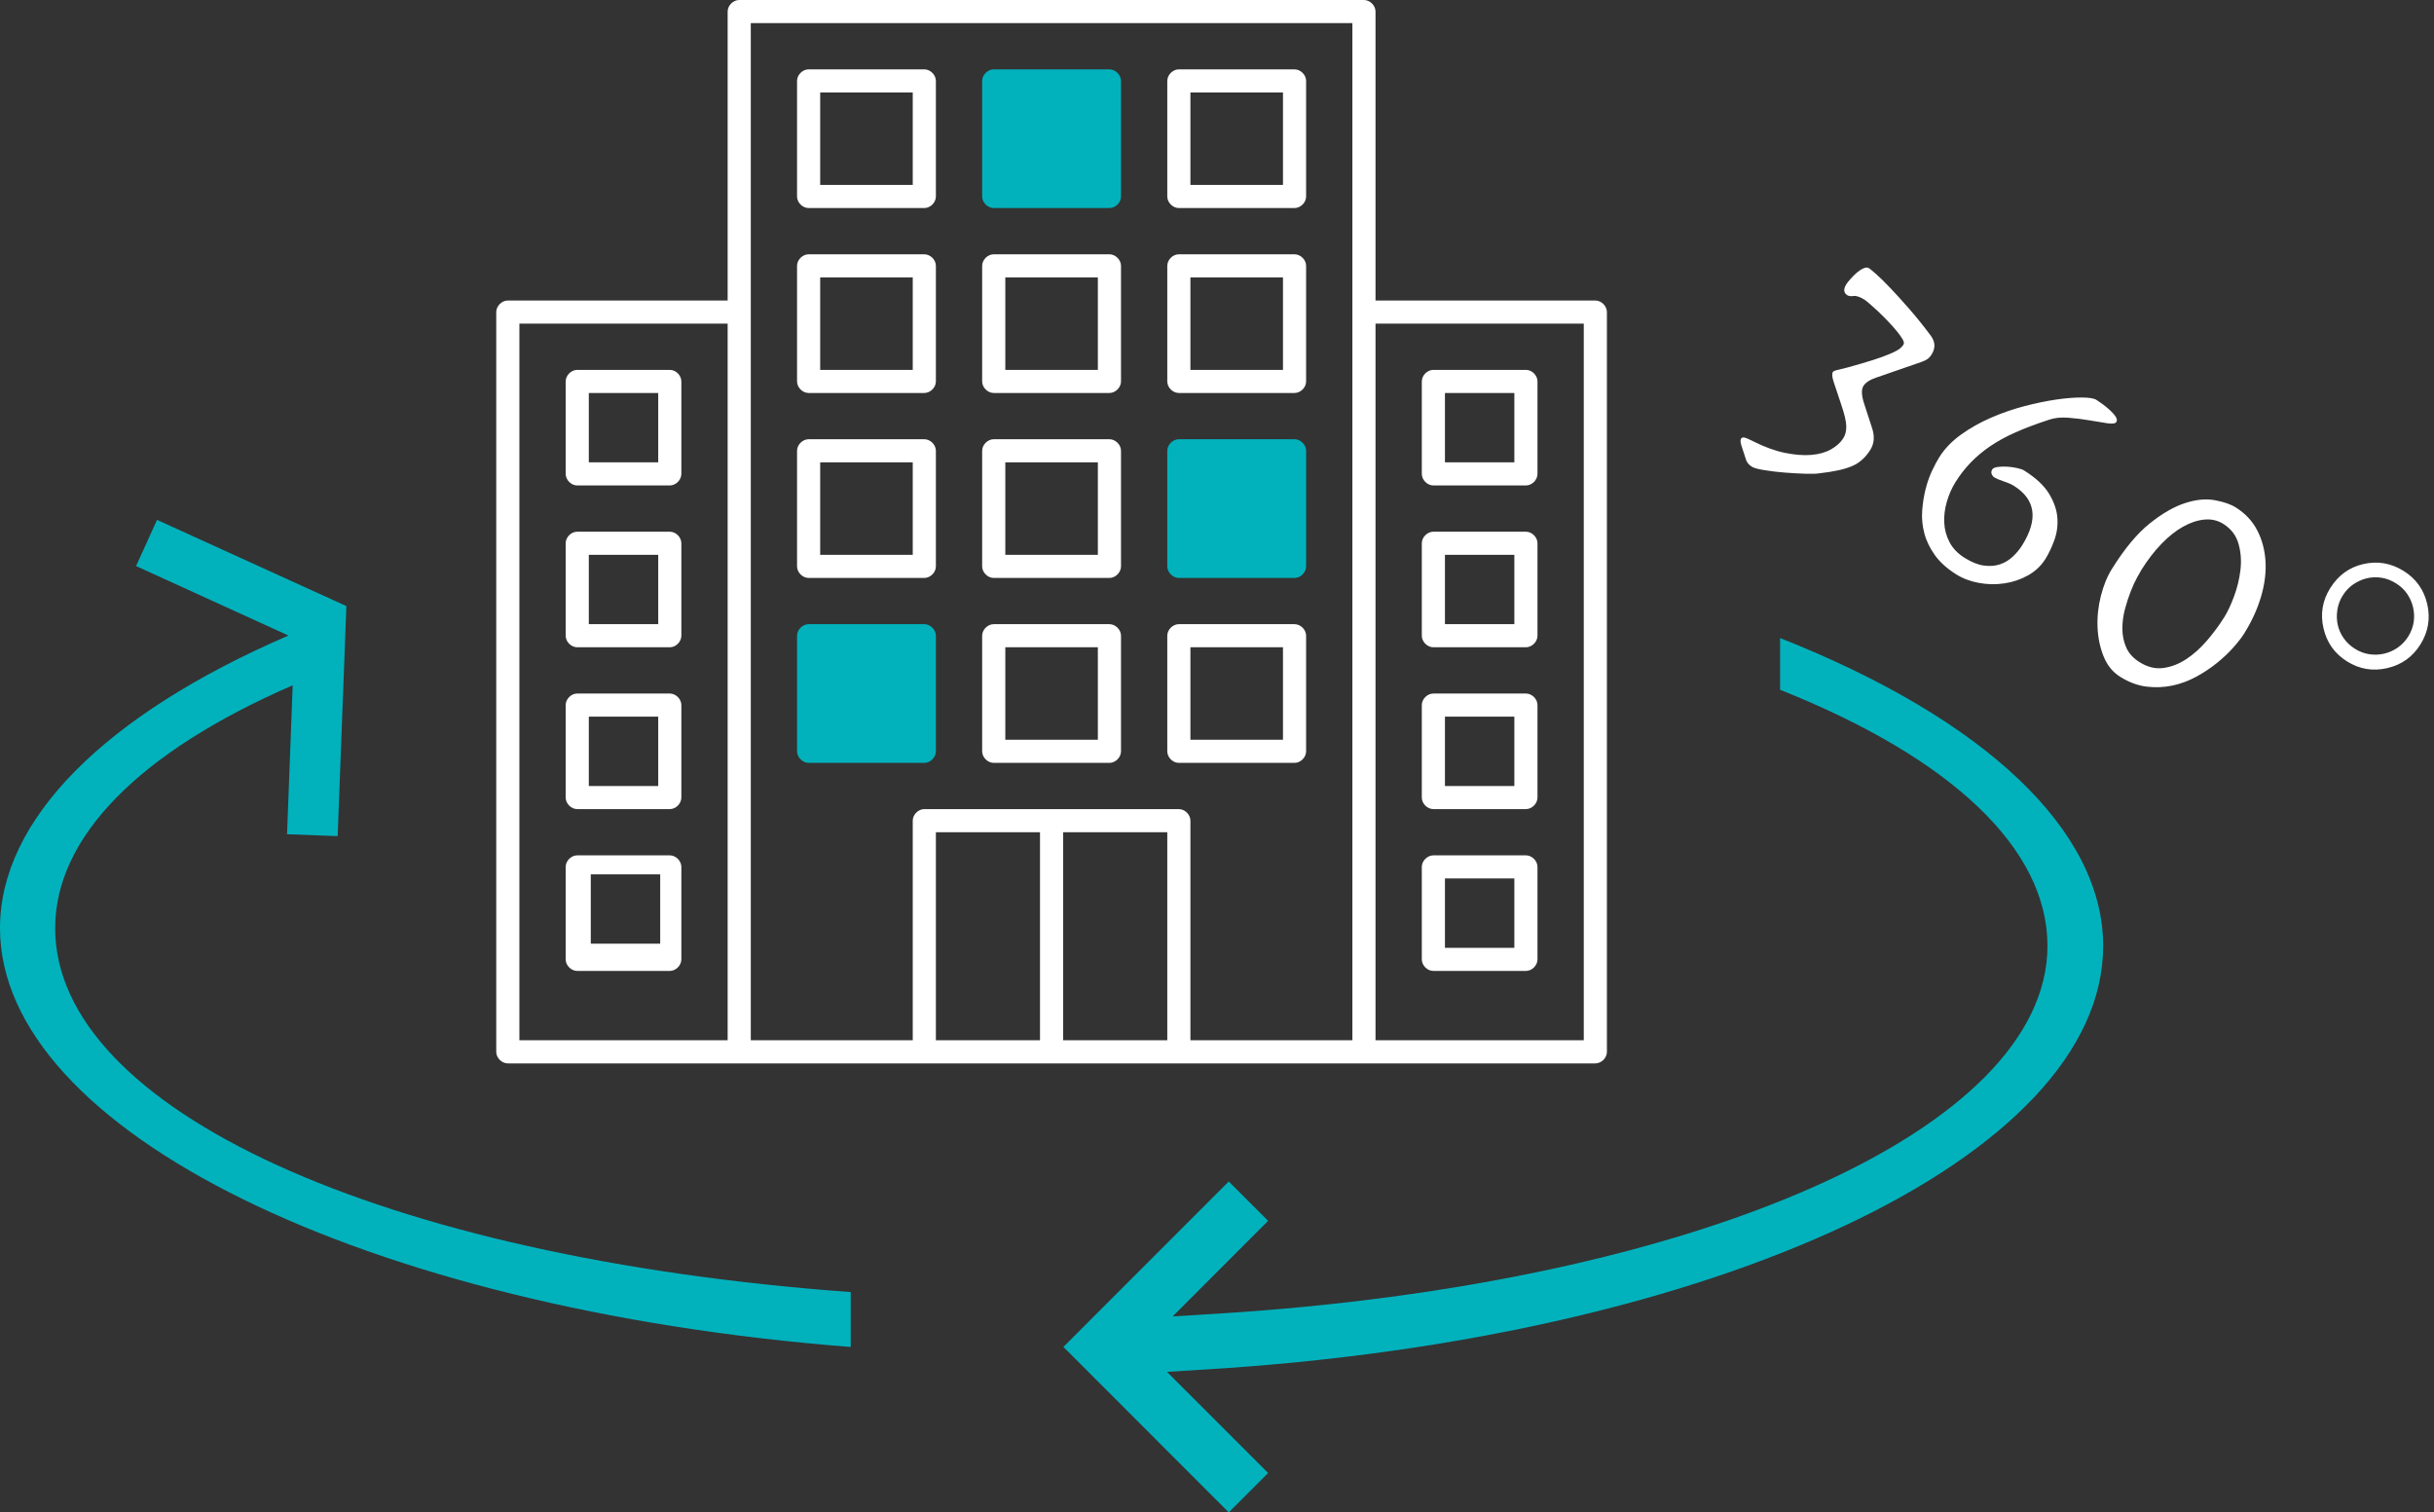
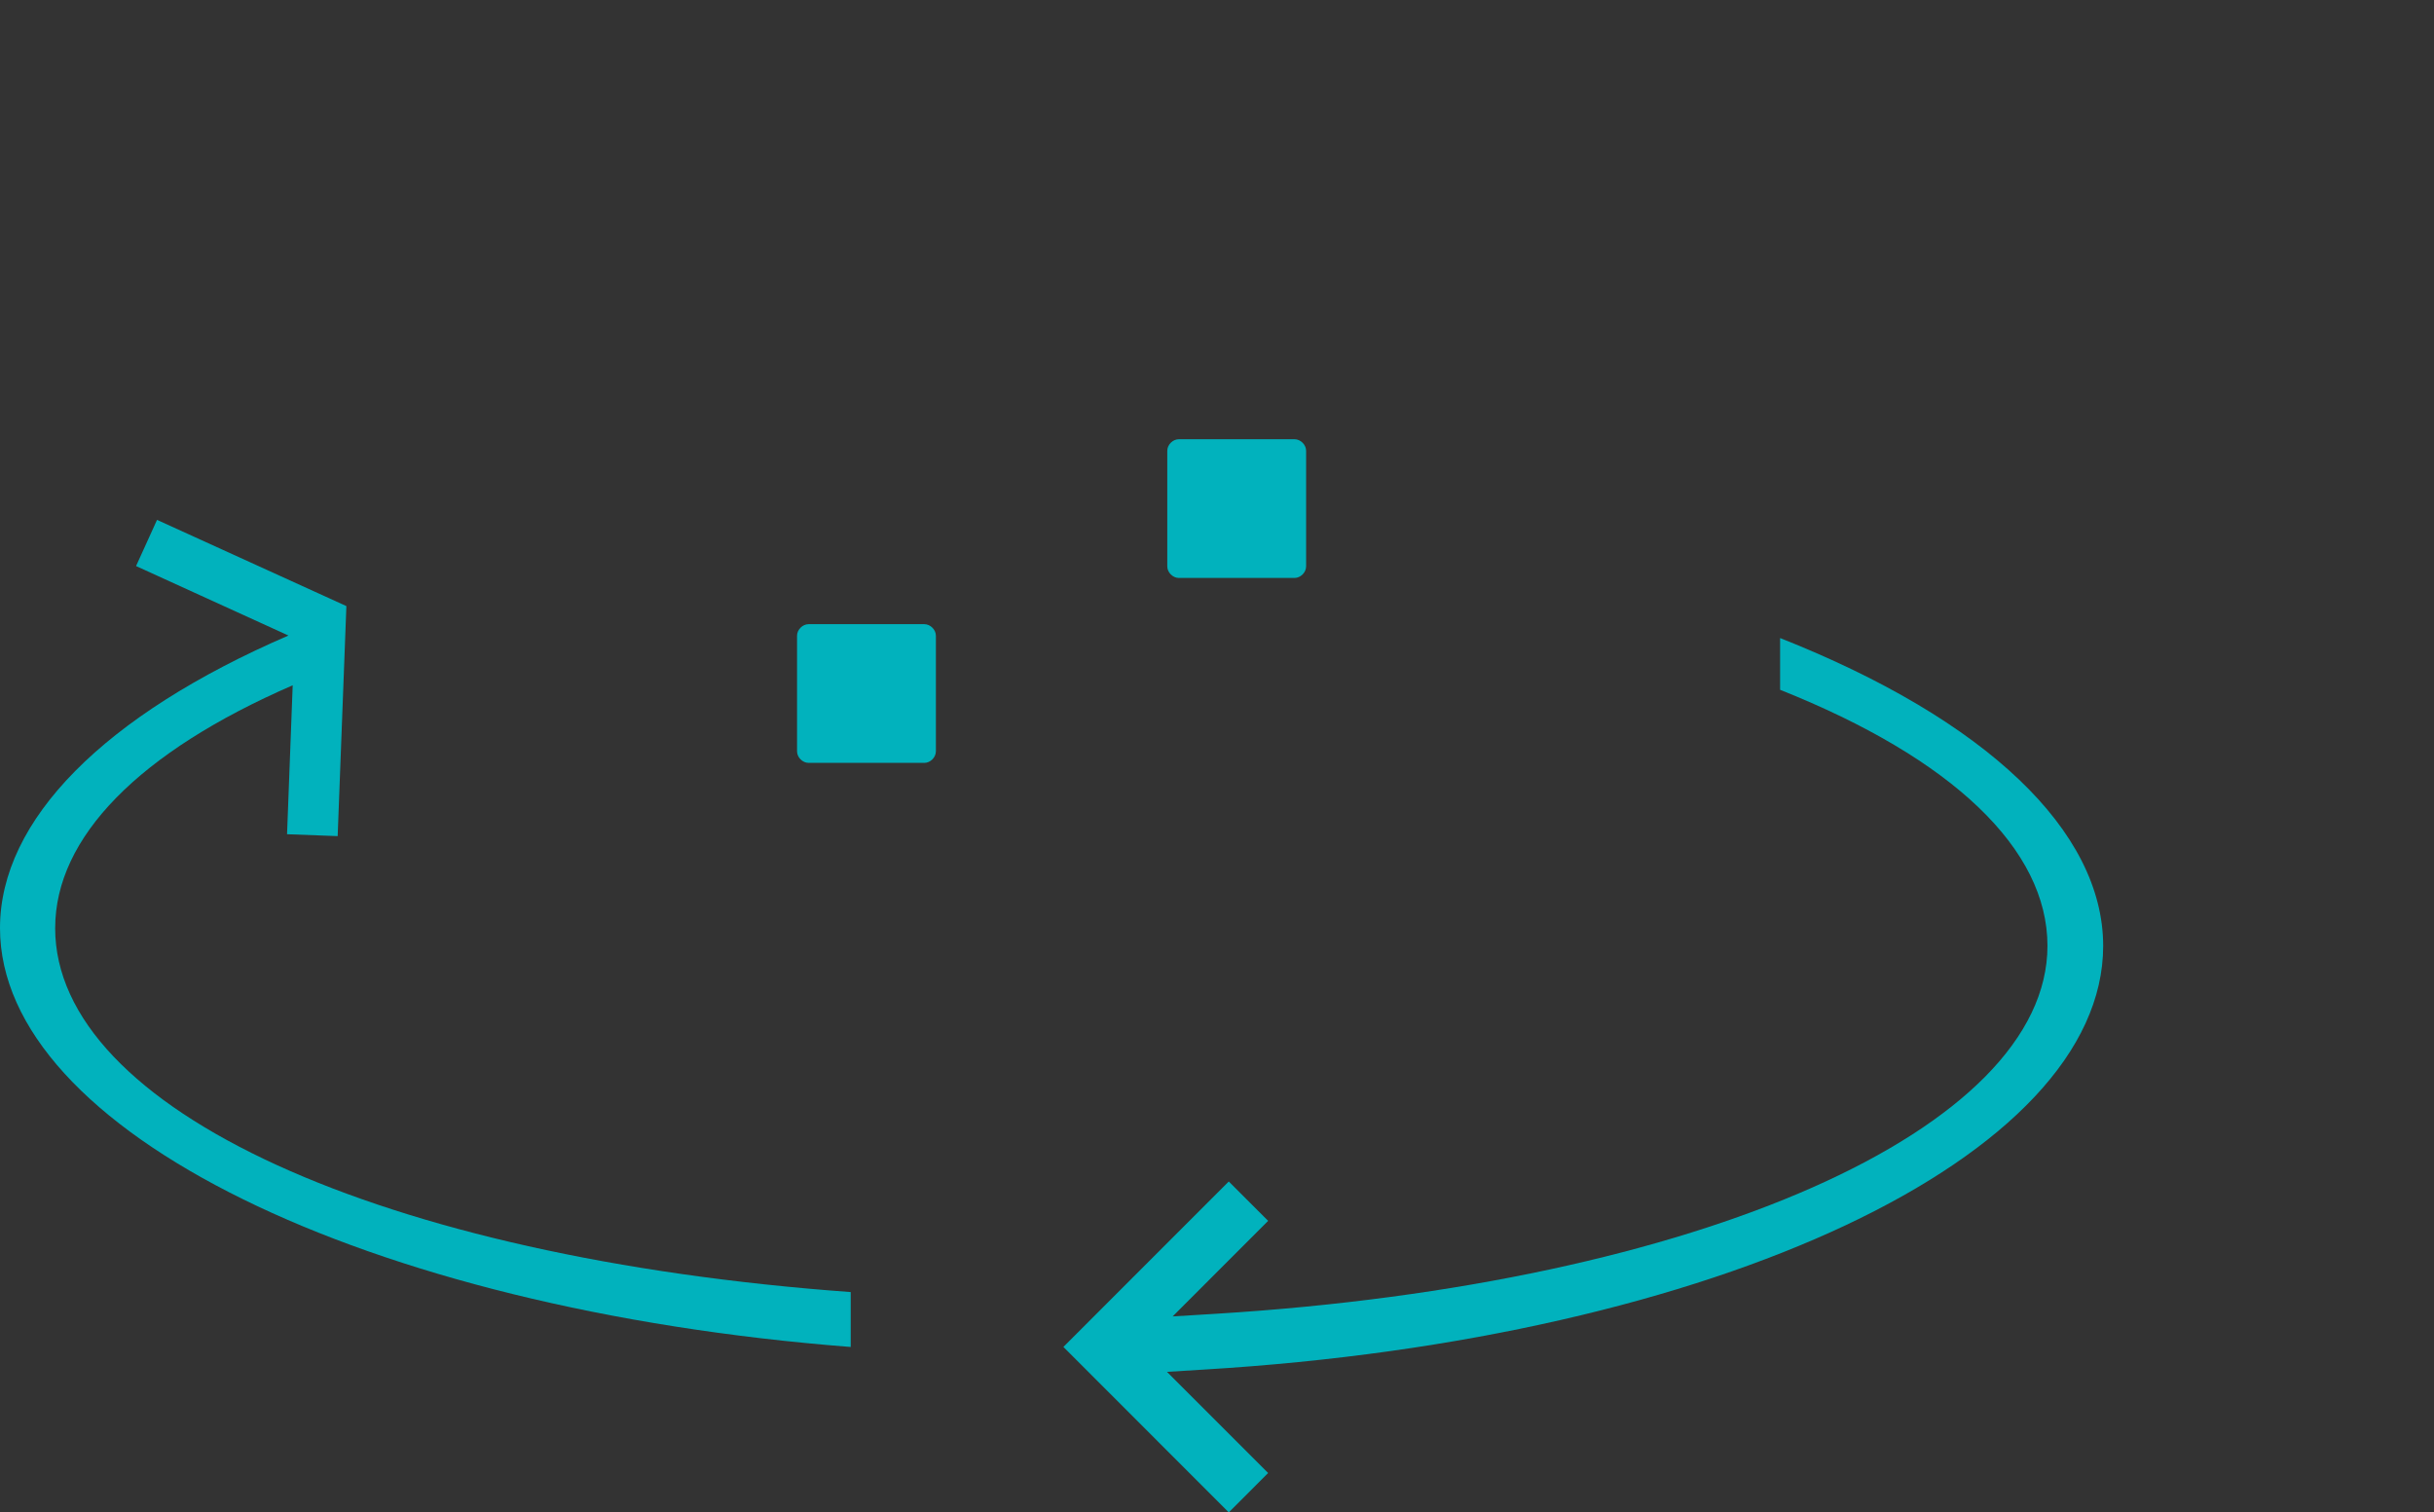
<svg xmlns="http://www.w3.org/2000/svg" width="103px" height="64px" viewBox="0 0 103 64" version="1.1">
  <rect x="0" y="0" width="103" height="64" fill="#333333" stroke="none" />
  <title>Group 19</title>
  <desc>Created with Sketch.</desc>
  <defs />
  <g id="Page-1" stroke="none" stroke-width="1" fill="none" fill-rule="evenodd">
    <g id="Desktop-HD" transform="translate(-184, -168)">
      <g id="Group-19" transform="translate(184, 168)">
        <g id="np_camera-flip_967270_000000" transform="translate(0, 22)" fill-rule="nonzero" fill="#01B2BD">
          <path d="M89,18.029 C89,13.159 84.035,8.444 75.329,5 L75.329,7.19 C82.631,10.098 86.643,13.935 86.643,18.024 C86.643,25.785 71.858,32.335 51.488,33.593 L49.623,33.707 L53.664,29.664 L51.998,27.997 L45,34.998 L51.998,42 L53.664,40.333 L49.383,36.053 L50.952,35.956 C72.642,34.652 89,26.941 89,18.028 L89,18.029 Z" id="Shape" />
          <path d="M2.335,17.273 C2.335,13.432 5.888,9.821 12.386,6.999 L12.147,13.302 L14.289,13.382 L14.658,3.648 L6.645,0 L5.758,1.954 L12.206,4.894 C4.415,8.257 0,12.698 0,17.273 C0,25.837 15.422,33.401 36,35 L36,32.677 C16.142,31.23 2.334,24.931 2.334,17.273 L2.335,17.273 Z" id="Shape" />
        </g>
        <g id="np_buildings_889566_000000" transform="translate(21, 0)">
-           <path d="M10.281,0 C10.025,0 9.792,0.233 9.792,0.489 L9.792,12.717 L0.49,12.717 C0.233,12.717 0,12.95 0,13.207 L0,44.511 C0,44.767 0.233,45 0.49,45 L46.51,45 C46.767,45 47,44.767 47,44.511 L47,13.207 C47,12.95 46.767,12.717 46.51,12.717 L37.208,12.717 L37.208,0.489 C37.208,0.233 36.975,0 36.719,0 L10.281,0 Z M10.771,0.978 L36.229,0.978 L36.229,44.022 L29.375,44.022 L29.375,34.728 C29.375,34.472 29.142,34.239 28.885,34.239 L18.115,34.239 C17.858,34.239 17.625,34.472 17.625,34.728 L17.625,44.022 L10.771,44.022 L10.771,0.978 Z M13.219,2.935 C12.962,2.935 12.729,3.168 12.729,3.424 L12.729,8.315 C12.729,8.571 12.962,8.804 13.219,8.804 L18.115,8.804 C18.371,8.804 18.604,8.571 18.604,8.315 L18.604,3.424 C18.604,3.168 18.371,2.935 18.115,2.935 L13.219,2.935 Z M28.885,2.935 C28.629,2.935 28.396,3.168 28.396,3.424 L28.396,8.315 C28.396,8.571 28.629,8.804 28.885,8.804 L33.781,8.804 C34.038,8.804 34.271,8.571 34.271,8.315 L34.271,3.424 C34.271,3.168 34.038,2.935 33.781,2.935 L28.885,2.935 Z M13.708,3.913 L17.625,3.913 L17.625,7.826 L13.708,7.826 L13.708,3.913 Z M21.542,3.913 L25.458,3.913 L25.458,7.826 L21.542,7.826 L21.542,3.913 Z M29.375,3.913 L33.292,3.913 L33.292,7.826 L29.375,7.826 L29.375,3.913 Z M13.219,10.761 C12.962,10.761 12.729,10.994 12.729,11.25 L12.729,16.141 C12.729,16.397 12.962,16.63 13.219,16.63 L18.115,16.63 C18.371,16.63 18.604,16.397 18.604,16.141 L18.604,11.25 C18.604,10.994 18.371,10.761 18.115,10.761 L13.219,10.761 Z M21.052,10.761 C20.796,10.761 20.562,10.994 20.562,11.25 L20.562,16.141 C20.562,16.397 20.796,16.63 21.052,16.63 L25.948,16.63 C26.204,16.63 26.438,16.397 26.438,16.141 L26.438,11.25 C26.438,10.994 26.204,10.761 25.948,10.761 L21.052,10.761 Z M28.885,10.761 C28.629,10.761 28.396,10.994 28.396,11.25 L28.396,16.141 C28.396,16.397 28.629,16.63 28.885,16.63 L33.781,16.63 C34.038,16.63 34.271,16.397 34.271,16.141 L34.271,11.25 C34.271,10.994 34.038,10.761 33.781,10.761 L28.885,10.761 Z M21.542,11.739 L25.458,11.739 L25.458,15.652 L21.542,15.652 L21.542,11.739 Z M29.375,11.739 L33.292,11.739 L33.292,15.652 L29.375,15.652 L29.375,11.739 Z M0.979,13.696 L9.792,13.696 L9.792,44.022 L0.979,44.022 L0.979,13.696 Z M37.208,13.696 L46.021,13.696 L46.021,44.022 L37.208,44.022 L37.208,13.696 Z M3.427,15.652 C3.171,15.652 2.938,15.885 2.938,16.141 L2.938,20.054 C2.938,20.31 3.171,20.543 3.427,20.543 L7.344,20.543 C7.6,20.543 7.833,20.31 7.833,20.054 L7.833,16.141 C7.833,15.885 7.6,15.652 7.344,15.652 L3.427,15.652 Z M39.656,15.652 C39.4,15.652 39.167,15.885 39.167,16.141 L39.167,20.054 C39.167,20.31 39.4,20.543 39.656,20.543 L43.573,20.543 C43.829,20.543 44.062,20.31 44.062,20.054 L44.062,16.141 C44.062,15.885 43.829,15.652 43.573,15.652 L39.656,15.652 Z M3.917,16.63 L6.854,16.63 L6.854,19.565 L3.917,19.565 L3.917,16.63 Z M40.146,16.63 L43.083,16.63 L43.083,19.565 L40.146,19.565 L40.146,16.63 Z M13.219,18.587 C12.962,18.587 12.729,18.82 12.729,19.076 L12.729,23.967 C12.729,24.223 12.962,24.457 13.219,24.457 L18.115,24.457 C18.371,24.457 18.604,24.223 18.604,23.967 L18.604,19.076 C18.604,18.82 18.371,18.587 18.115,18.587 L13.219,18.587 Z M21.052,18.587 C20.796,18.587 20.562,18.82 20.562,19.076 L20.562,23.967 C20.562,24.223 20.796,24.457 21.052,24.457 L25.948,24.457 C26.204,24.457 26.438,24.223 26.438,23.967 L26.438,19.076 C26.438,18.82 26.204,18.587 25.948,18.587 L21.052,18.587 Z M13.708,19.565 L17.625,19.565 L17.625,23.478 L13.708,23.478 L13.708,19.565 Z M21.542,19.565 L25.458,19.565 L25.458,23.478 L21.542,23.478 L21.542,19.565 Z M29.375,19.565 L33.292,19.565 L33.292,23.478 L29.375,23.478 L29.375,19.565 Z M3.427,22.5 C3.171,22.5 2.938,22.733 2.938,22.989 L2.938,26.902 C2.938,27.158 3.171,27.391 3.427,27.391 L7.344,27.391 C7.6,27.391 7.833,27.158 7.833,26.902 L7.833,22.989 C7.833,22.733 7.6,22.5 7.344,22.5 L3.427,22.5 Z M39.656,22.5 C39.4,22.5 39.167,22.733 39.167,22.989 L39.167,26.902 C39.167,27.158 39.4,27.391 39.656,27.391 L43.573,27.391 C43.829,27.391 44.062,27.158 44.062,26.902 L44.062,22.989 C44.062,22.733 43.829,22.5 43.573,22.5 L39.656,22.5 Z M3.917,23.478 L6.854,23.478 L6.854,26.413 L3.917,26.413 L3.917,23.478 Z M40.146,23.478 L43.083,23.478 L43.083,26.413 L40.146,26.413 L40.146,23.478 Z M21.052,26.413 C20.796,26.413 20.562,26.646 20.562,26.902 L20.562,31.793 C20.562,32.05 20.796,32.283 21.052,32.283 L25.948,32.283 C26.204,32.283 26.438,32.05 26.438,31.793 L26.438,26.902 C26.438,26.646 26.204,26.413 25.948,26.413 L21.052,26.413 Z M28.885,26.413 C28.629,26.413 28.396,26.646 28.396,26.902 L28.396,31.793 C28.396,32.05 28.629,32.283 28.885,32.283 L33.781,32.283 C34.038,32.283 34.271,32.05 34.271,31.793 L34.271,26.902 C34.271,26.646 34.038,26.413 33.781,26.413 L28.885,26.413 Z M13.708,27.391 L17.625,27.391 L17.625,31.304 L13.708,31.304 L13.708,27.391 Z M21.542,27.391 L25.458,27.391 L25.458,31.304 L21.542,31.304 L21.542,27.391 Z M29.375,27.391 L33.292,27.391 L33.292,31.304 L29.375,31.304 L29.375,27.391 Z M3.427,29.348 C3.171,29.348 2.938,29.581 2.938,29.837 L2.938,33.75 C2.938,34.006 3.171,34.239 3.427,34.239 L7.344,34.239 C7.6,34.239 7.833,34.006 7.833,33.75 L7.833,29.837 C7.833,29.581 7.6,29.348 7.344,29.348 L3.427,29.348 Z M39.656,29.348 C39.4,29.348 39.167,29.581 39.167,29.837 L39.167,33.75 C39.167,34.006 39.4,34.239 39.656,34.239 L43.573,34.239 C43.829,34.239 44.062,34.006 44.062,33.75 L44.062,29.837 C44.062,29.581 43.829,29.348 43.573,29.348 L39.656,29.348 Z M3.917,30.326 L6.854,30.326 L6.854,33.261 L3.917,33.261 L3.917,30.326 Z M40.146,30.326 L43.083,30.326 L43.083,33.261 L40.146,33.261 L40.146,30.326 Z M18.604,35.217 L23.01,35.217 L23.01,44.022 L18.604,44.022 L18.604,35.217 Z M23.99,35.217 L28.396,35.217 L28.396,44.022 L23.99,44.022 L23.99,35.217 Z M3.427,36.196 C3.171,36.196 2.938,36.429 2.938,36.685 L2.938,40.598 C2.938,40.854 3.171,41.087 3.427,41.087 L7.344,41.087 C7.6,41.087 7.833,40.854 7.833,40.598 L7.833,36.685 C7.833,36.429 7.6,36.196 7.344,36.196 L3.427,36.196 Z M4,37 L6.938,37 L6.938,39.935 L4,39.935 L4,37 Z M13.708,11.739 L17.625,11.739 L17.625,15.652 L13.708,15.652 L13.708,11.739 Z M39.656,36.196 C39.4,36.196 39.167,36.429 39.167,36.685 L39.167,40.598 C39.167,40.854 39.4,41.087 39.656,41.087 L43.573,41.087 C43.829,41.087 44.062,40.854 44.062,40.598 L44.062,36.685 C44.062,36.429 43.829,36.196 43.573,36.196 L39.656,36.196 Z M40.146,37.174 L43.083,37.174 L43.083,40.109 L40.146,40.109 L40.146,37.174 Z" id="Shape" fill="#FFFFFF" fill-rule="nonzero" />
-           <path d="M21.052,2.935 C20.796,2.935 20.562,3.168 20.562,3.424 L20.562,8.315 C20.562,8.571 20.796,8.804 21.052,8.804 L25.948,8.804 C26.204,8.804 26.438,8.571 26.438,8.315 L26.438,3.424 C26.438,3.168 26.204,2.935 25.948,2.935 L21.052,2.935 Z" id="Path" fill="#01B2BD" />
          <path d="M13.219,26.413 C12.962,26.413 12.729,26.646 12.729,26.902 L12.729,31.793 C12.729,32.05 12.962,32.283 13.219,32.283 L18.115,32.283 C18.371,32.283 18.604,32.05 18.604,31.793 L18.604,26.902 C18.604,26.646 18.371,26.413 18.115,26.413 L13.219,26.413 Z" id="Path" fill="#01B2BD" />
          <path d="M28.885,18.587 C28.629,18.587 28.396,18.82 28.396,19.076 L28.396,23.967 C28.396,24.223 28.629,24.457 28.885,24.457 L33.781,24.457 C34.038,24.457 34.271,24.223 34.271,23.967 L34.271,19.076 C34.271,18.82 34.038,18.587 33.781,18.587 L28.885,18.587 Z" id="Path" fill="#01B2BD" />
        </g>
-         <path d="M77.43,21.735 L78.69,20.175 C78.77,20.075 78.825,19.99 78.855,19.92 C78.885,19.85 78.9,19.76 78.9,19.65 C78.9,19.34 78.75,19.125 78.45,19.005 C77.96,18.815 77.5,18.655 77.07,18.525 C76.64,18.395 76.26,18.288 75.93,18.203 C75.6,18.117 75.33,18.058 75.12,18.023 C74.91,17.987 74.775,17.97 74.715,17.97 C74.645,17.97 74.58,18.015 74.52,18.105 C74.46,18.195 74.413,18.3 74.377,18.42 C74.342,18.54 74.315,18.66 74.295,18.78 C74.275,18.9 74.265,18.99 74.265,19.05 C74.265,19.3 74.36,19.425 74.55,19.425 C74.62,19.425 74.7,19.388 74.79,19.312 C74.88,19.237 75.04,19.2 75.27,19.2 C75.31,19.2 75.397,19.21 75.532,19.23 C75.668,19.25 75.822,19.277 75.998,19.312 C76.173,19.348 76.36,19.39 76.56,19.44 C76.76,19.49 76.942,19.542 77.108,19.598 C77.273,19.653 77.407,19.707 77.513,19.762 C77.618,19.818 77.67,19.875 77.67,19.935 C77.67,19.995 77.66,20.06 77.64,20.13 C77.62,20.2 77.573,20.295 77.498,20.415 C77.422,20.535 77.315,20.685 77.175,20.865 C77.035,21.045 76.84,21.275 76.59,21.555 C76.27,21.915 76.05,22.152 75.93,22.267 C75.81,22.383 75.75,22.46 75.75,22.5 C75.75,22.59 75.835,22.705 76.005,22.845 L76.785,23.49 C77.105,23.75 77.322,23.965 77.438,24.135 C77.553,24.305 77.61,24.475 77.61,24.645 C77.61,24.865 77.545,25.092 77.415,25.328 C77.285,25.563 77.088,25.777 76.823,25.973 C76.557,26.168 76.23,26.337 75.84,26.483 C75.45,26.628 74.995,26.725 74.475,26.775 C74.245,26.795 74.1,26.817 74.04,26.843 C73.98,26.868 73.95,26.905 73.95,26.955 C73.95,27.015 74,27.09 74.1,27.18 L74.565,27.57 C74.665,27.67 74.8,27.72 74.97,27.72 C75.07,27.72 75.245,27.668 75.495,27.562 C75.745,27.457 76.005,27.335 76.275,27.195 C76.545,27.055 76.8,26.915 77.04,26.775 C77.28,26.635 77.445,26.525 77.535,26.445 C78.015,26.065 78.352,25.735 78.547,25.455 C78.743,25.175 78.84,24.845 78.84,24.465 C78.84,24.295 78.803,24.143 78.728,24.008 C78.652,23.872 78.555,23.755 78.435,23.655 L77.595,22.95 C77.305,22.71 77.16,22.5 77.16,22.32 C77.16,22.15 77.25,21.955 77.43,21.735 Z M81.48,23.19 C81.48,23.36 81.495,23.572 81.525,23.828 C81.555,24.083 81.615,24.35 81.705,24.63 C81.795,24.91 81.915,25.192 82.065,25.477 C82.215,25.763 82.41,26.017 82.65,26.242 C82.89,26.468 83.18,26.65 83.52,26.79 C83.86,26.93 84.26,27 84.72,27 C85.05,27 85.385,26.933 85.725,26.797 C86.065,26.662 86.372,26.478 86.647,26.242 C86.923,26.007 87.145,25.735 87.315,25.425 C87.485,25.115 87.57,24.79 87.57,24.45 C87.57,24.19 87.538,23.903 87.472,23.587 C87.407,23.272 87.278,22.98 87.082,22.71 C86.887,22.44 86.608,22.213 86.243,22.027 C85.877,21.842 85.4,21.75 84.81,21.75 C84.75,21.75 84.655,21.772 84.525,21.817 C84.395,21.863 84.265,21.92 84.135,21.99 C84.005,22.06 83.893,22.135 83.797,22.215 C83.702,22.295 83.655,22.365 83.655,22.425 C83.655,22.505 83.682,22.565 83.737,22.605 C83.793,22.645 83.845,22.665 83.895,22.665 C84.005,22.665 84.152,22.643 84.338,22.598 C84.523,22.552 84.675,22.53 84.795,22.53 C85.885,22.53 86.43,23.18 86.43,24.48 C86.43,24.68 86.403,24.885 86.347,25.095 C86.292,25.305 86.198,25.492 86.062,25.657 C85.927,25.823 85.745,25.957 85.515,26.062 C85.285,26.168 84.995,26.22 84.645,26.22 C84.305,26.22 84.008,26.145 83.752,25.995 C83.497,25.845 83.288,25.65 83.123,25.41 C82.957,25.17 82.833,24.9 82.748,24.6 C82.662,24.3 82.62,24 82.62,23.7 C82.62,23.35 82.655,23.008 82.725,22.672 C82.795,22.337 82.905,21.998 83.055,21.652 C83.205,21.307 83.405,20.95 83.655,20.58 C83.905,20.21 84.21,19.81 84.57,19.38 C84.73,19.18 84.95,19.008 85.23,18.863 C85.51,18.717 85.785,18.59 86.055,18.48 C86.325,18.37 86.557,18.273 86.752,18.188 C86.948,18.102 87.045,18.02 87.045,17.94 C87.045,17.87 86.998,17.813 86.903,17.767 C86.807,17.722 86.693,17.688 86.558,17.663 C86.422,17.637 86.288,17.62 86.153,17.61 C86.017,17.6 85.91,17.595 85.83,17.595 C85.71,17.595 85.52,17.675 85.26,17.835 C85,17.995 84.71,18.21 84.39,18.48 C84.07,18.75 83.738,19.067 83.392,19.433 C83.047,19.798 82.733,20.187 82.448,20.602 C82.162,21.018 81.93,21.445 81.75,21.885 C81.57,22.325 81.48,22.76 81.48,23.19 Z M91.26,22.68 C91.26,22.73 91.265,22.85 91.275,23.04 C91.285,23.23 91.312,23.447 91.358,23.692 C91.403,23.938 91.467,24.197 91.552,24.473 C91.638,24.748 91.755,25.002 91.905,25.238 C92.055,25.473 92.24,25.665 92.46,25.815 C92.68,25.965 92.95,26.04 93.27,26.04 C93.66,26.04 93.985,25.933 94.245,25.718 C94.505,25.502 94.712,25.228 94.868,24.892 C95.023,24.557 95.132,24.18 95.198,23.76 C95.263,23.34 95.295,22.925 95.295,22.515 C95.295,22.265 95.258,21.953 95.183,21.578 C95.107,21.202 94.988,20.838 94.823,20.483 C94.657,20.127 94.438,19.825 94.162,19.575 C93.887,19.325 93.555,19.2 93.165,19.2 C92.885,19.2 92.628,19.29 92.392,19.47 C92.157,19.65 91.955,19.895 91.785,20.205 C91.615,20.515 91.485,20.882 91.395,21.308 C91.305,21.733 91.26,22.19 91.26,22.68 Z M90.18,23.31 C90.18,22.3 90.292,21.475 90.517,20.835 C90.743,20.195 91.012,19.688 91.328,19.312 C91.643,18.937 91.977,18.68 92.332,18.54 C92.688,18.4 92.99,18.33 93.24,18.33 C93.72,18.33 94.152,18.445 94.537,18.675 C94.923,18.905 95.252,19.215 95.528,19.605 C95.803,19.995 96.012,20.452 96.157,20.977 C96.303,21.503 96.375,22.065 96.375,22.665 C96.375,22.865 96.35,23.112 96.3,23.407 C96.25,23.703 96.17,24.01 96.06,24.33 C95.95,24.65 95.805,24.97 95.625,25.29 C95.445,25.61 95.225,25.895 94.965,26.145 C94.705,26.395 94.405,26.6 94.065,26.76 C93.725,26.92 93.335,27 92.895,27 C92.525,27 92.175,26.88 91.845,26.64 C91.515,26.4 91.225,26.098 90.975,25.733 C90.725,25.367 90.53,24.968 90.39,24.532 C90.25,24.097 90.18,23.69 90.18,23.31 Z M100.695,16.845 C101.315,16.845 101.845,17.065 102.285,17.505 C102.725,17.945 102.945,18.48 102.945,19.11 C102.945,19.73 102.725,20.26 102.285,20.7 C101.845,21.14 101.315,21.36 100.695,21.36 C100.075,21.36 99.545,21.14 99.105,20.7 C98.665,20.26 98.445,19.73 98.445,19.11 C98.445,18.47 98.66,17.935 99.09,17.505 C99.53,17.065 100.065,16.845 100.695,16.845 Z M100.695,17.46 C100.465,17.46 100.25,17.502 100.05,17.587 C99.85,17.673 99.678,17.79 99.532,17.94 C99.387,18.09 99.273,18.262 99.188,18.457 C99.102,18.653 99.06,18.865 99.06,19.095 C99.06,19.315 99.102,19.525 99.188,19.725 C99.273,19.925 99.387,20.1 99.532,20.25 C99.678,20.4 99.85,20.517 100.05,20.602 C100.25,20.688 100.465,20.73 100.695,20.73 C100.925,20.73 101.137,20.688 101.332,20.602 C101.528,20.517 101.7,20.4 101.85,20.25 C102,20.1 102.118,19.925 102.203,19.725 C102.287,19.525 102.33,19.315 102.33,19.095 C102.33,18.865 102.287,18.653 102.203,18.457 C102.118,18.262 102,18.09 101.85,17.94 C101.7,17.79 101.528,17.673 101.332,17.587 C101.137,17.502 100.925,17.46 100.695,17.46 Z" id="360°" fill="#FFFFFF" transform="translate(88.448, 22.282) rotate(32) translate(-88.448, -22.282) " />
      </g>
    </g>
  </g>
</svg>